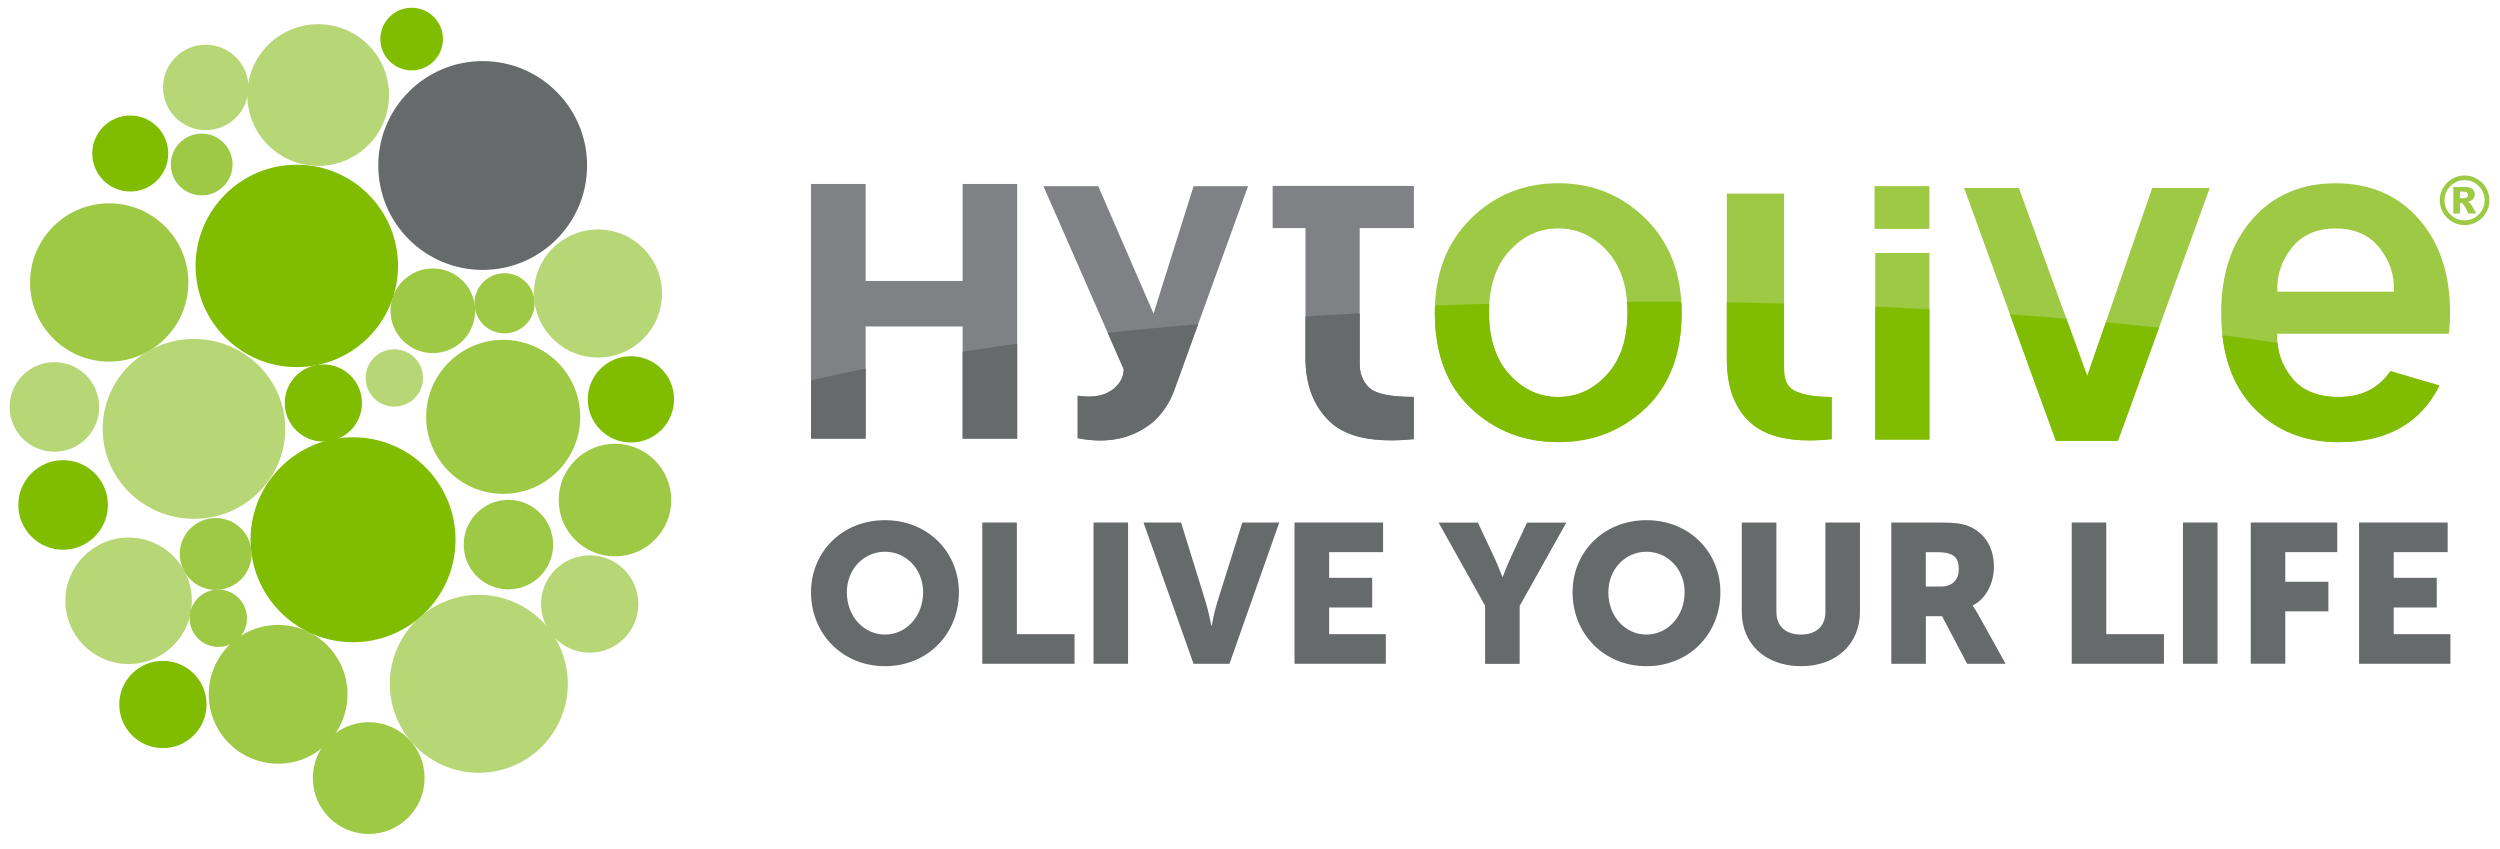
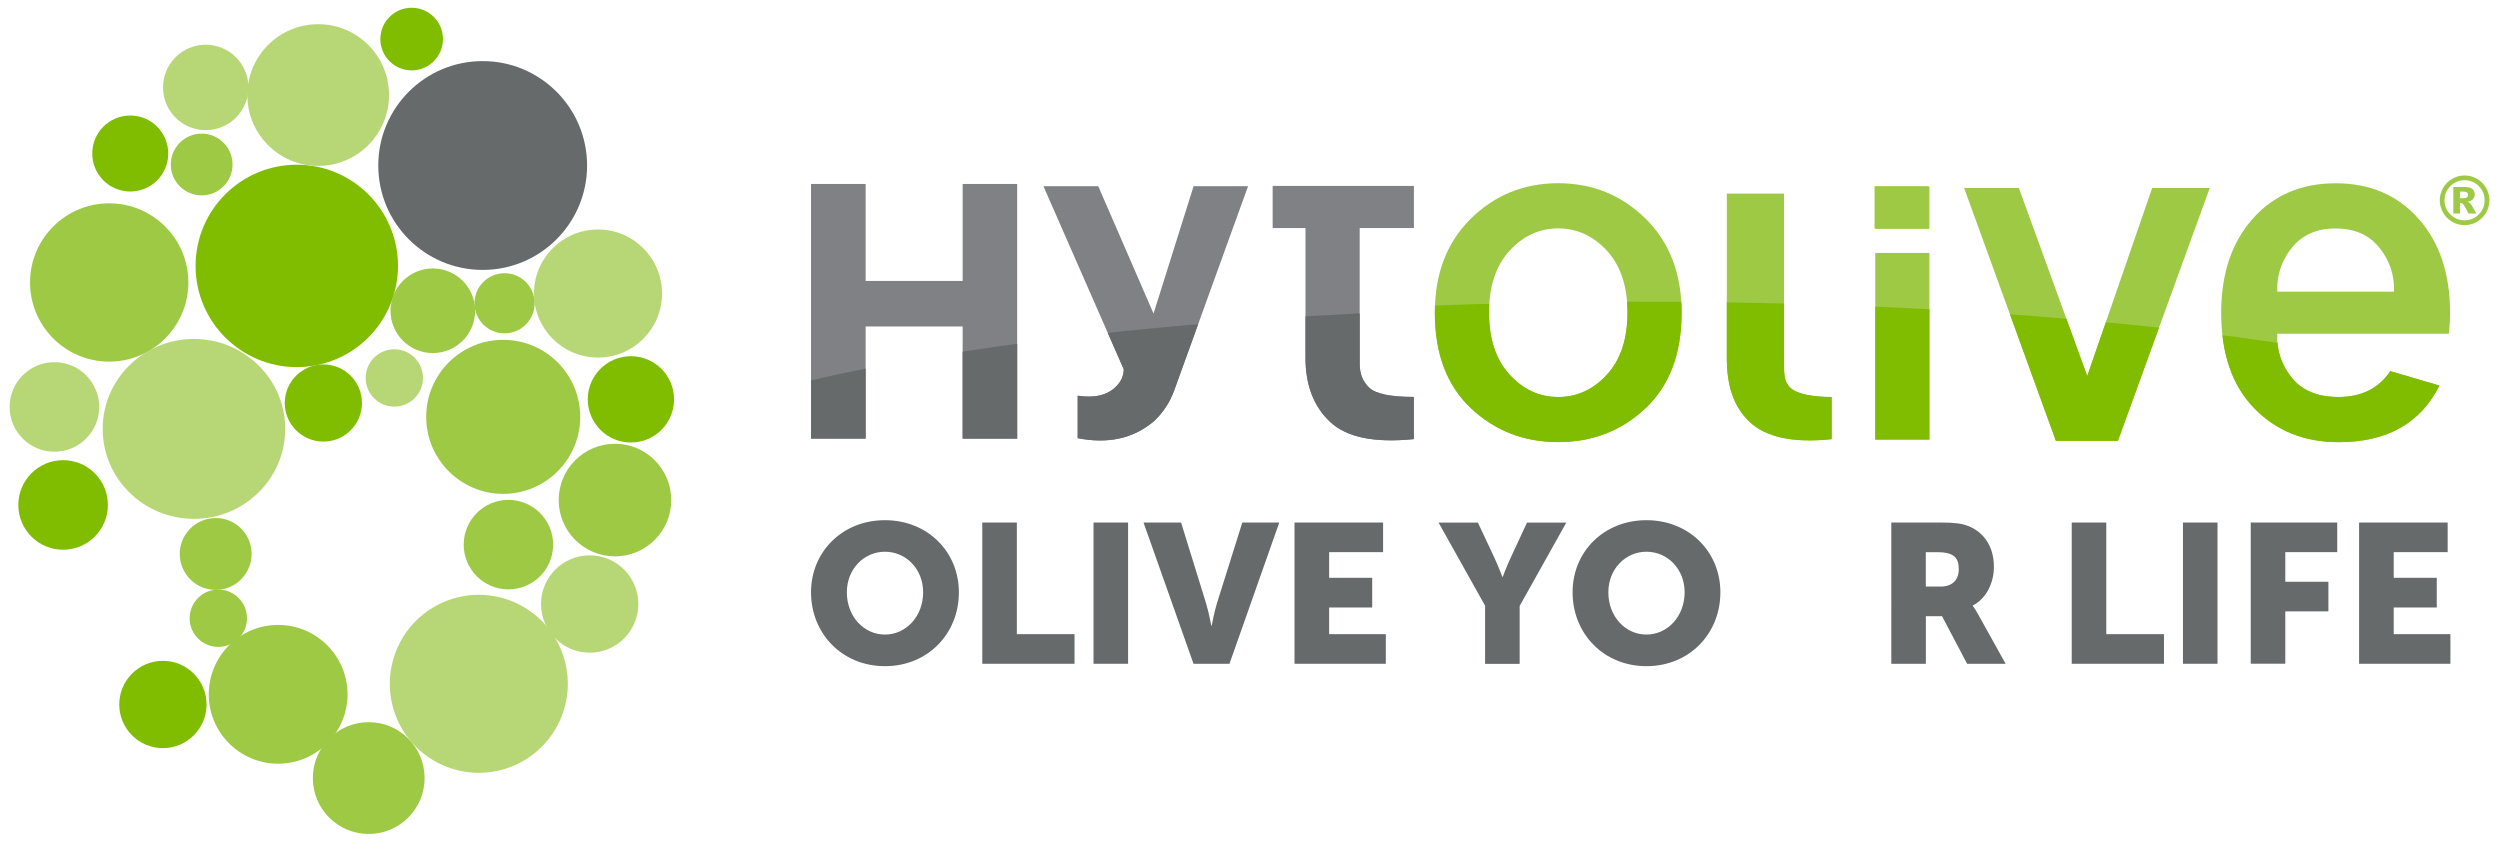
<svg xmlns="http://www.w3.org/2000/svg" xmlns:xlink="http://www.w3.org/1999/xlink" version="1.1" id="Layer_1" x="0px" y="0px" viewBox="0 0 374 127" style="enable-background:new 0 0 374 127;" xml:space="preserve">
  <style type="text/css"> .st0{fill:#9DC944;} .st1{fill:#80BC00;} .st2{fill:#B7D676;} .st3{fill:#666A6A;} .st4{clip-path:url(#SVGID_2_);fill:#666A6A;} .st5{clip-path:url(#SVGID_4_);fill:#80BC00;} .st6{clip-path:url(#SVGID_6_);fill:#80BC00;} .st7{clip-path:url(#SVGID_8_);fill:#666A6A;} .st8{clip-path:url(#SVGID_10_);fill:#80BC00;} .st9{clip-path:url(#SVGID_12_);fill:#80BC00;} .st10{clip-path:url(#SVGID_14_);fill:#80BC00;} .st11{clip-path:url(#SVGID_16_);fill:#666A6A;} </style>
  <g>
    <g>
      <ellipse transform="matrix(0.013 -1 1 0.013 -26.115 58.029)" class="st0" cx="16.32" cy="42.24" rx="11.84" ry="11.84" />
      <path class="st1" d="M59.54,39.78c0,8.36-6.78,15.14-15.14,15.14c-8.36,0-15.14-6.78-15.14-15.14s6.78-15.14,15.14-15.14 C52.76,24.64,59.54,31.42,59.54,39.78z" />
      <path class="st1" d="M54.15,60.29c0,3.19-2.58,5.77-5.77,5.77c-3.19,0-5.78-2.58-5.78-5.77c0-3.19,2.59-5.77,5.78-5.77 C51.57,54.52,54.15,57.1,54.15,60.29z" />
-       <ellipse transform="matrix(0.013 -1 1 0.013 -28.603 132.497)" class="st1" cx="52.8" cy="80.73" rx="15.33" ry="15.33" />
      <ellipse transform="matrix(0.924 -0.383 0.383 0.924 -33.703 35.184)" class="st2" cx="71.59" cy="102.31" rx="13.31" ry="13.31" />
      <path class="st2" d="M95.5,90.36c0,4.02-3.26,7.28-7.28,7.28c-4.02,0-7.28-3.26-7.28-7.28c0-4.02,3.26-7.28,7.28-7.28 C92.24,83.08,95.5,86.34,95.5,90.36z" />
      <circle class="st0" cx="75.28" cy="62.36" r="11.52" />
      <path class="st0" d="M100.42,74.81c0,4.65-3.77,8.42-8.42,8.42s-8.42-3.77-8.42-8.42c0-4.65,3.77-8.42,8.42-8.42 S100.42,70.16,100.42,74.81z" />
      <path class="st1" d="M100.84,59.74c0,3.57-2.89,6.46-6.45,6.46s-6.46-2.89-6.46-6.46c0-3.56,2.89-6.45,6.46-6.45 S100.84,56.18,100.84,59.74z" />
      <path class="st0" d="M82.75,81.48c0,3.7-3,6.69-6.69,6.69c-3.7,0-6.69-3-6.69-6.69c0-3.7,3-6.7,6.69-6.7 C79.75,74.79,82.75,77.78,82.75,81.48z" />
      <path class="st3" d="M87.83,24.76c0,8.62-6.99,15.62-15.62,15.62c-8.63,0-15.62-6.99-15.62-15.62c0-8.63,6.99-15.62,15.62-15.62 C80.83,9.14,87.83,16.14,87.83,24.76z" />
      <path class="st2" d="M42.67,64.16c0,7.43-6.11,13.46-13.65,13.46S15.36,71.6,15.36,64.16c0-7.42,6.11-13.45,13.65-13.45 S42.67,56.74,42.67,64.16z" />
      <path class="st0" d="M37.64,82.87c0,2.97-2.41,5.38-5.37,5.38c-2.97,0-5.38-2.41-5.38-5.38c0-2.97,2.41-5.37,5.38-5.37 C35.24,77.49,37.64,79.9,37.64,82.87z" />
-       <path class="st2" d="M28.7,89.88c0,5.22-4.23,9.46-9.46,9.46c-5.22,0-9.46-4.23-9.46-9.46s4.24-9.46,9.46-9.46 C24.46,80.42,28.7,84.65,28.7,89.88z" />
      <path class="st0" d="M51.99,103.87c0,5.73-4.65,10.38-10.38,10.38c-5.73,0-10.38-4.65-10.38-10.38c0-5.73,4.65-10.38,10.38-10.38 C47.34,93.49,51.99,98.14,51.99,103.87z" />
      <path class="st0" d="M63.52,116.4c0,4.61-3.74,8.36-8.36,8.36s-8.36-3.74-8.36-8.36c0-4.62,3.74-8.36,8.36-8.36 S63.52,111.78,63.52,116.4z" />
      <path class="st1" d="M30.9,105.39c0,3.61-2.93,6.53-6.53,6.53c-3.61,0-6.53-2.93-6.53-6.53s2.92-6.53,6.53-6.53 C27.97,98.86,30.9,101.78,30.9,105.39z" />
      <path class="st1" d="M16.14,75.54c0,3.7-3,6.7-6.7,6.7c-3.7,0-6.7-3-6.7-6.7s3-6.7,6.7-6.7C13.14,68.84,16.14,71.84,16.14,75.54z" />
      <path class="st2" d="M58.2,14.22c0,5.85-4.75,10.6-10.6,10.6c-5.85,0-10.6-4.74-10.6-10.6c0-5.86,4.75-10.6,10.6-10.6 C53.45,3.62,58.2,8.36,58.2,14.22z" />
      <path class="st1" d="M25.17,22.96c0,3.14-2.54,5.69-5.68,5.69c-3.14,0-5.69-2.54-5.69-5.69c0-3.14,2.55-5.68,5.69-5.68 C22.62,17.28,25.17,19.82,25.17,22.96z" />
      <path class="st1" d="M66.27,5.84c0,2.59-2.1,4.69-4.69,4.69c-2.58,0-4.68-2.1-4.68-4.69c0-2.58,2.1-4.68,4.68-4.68 C64.17,1.16,66.27,3.25,66.27,5.84z" />
      <path class="st2" d="M99.04,43.91c0,5.29-4.29,9.58-9.58,9.58c-5.29,0-9.58-4.29-9.58-9.58c0-5.29,4.29-9.58,9.58-9.58 C94.75,34.33,99.04,38.62,99.04,43.91z" />
      <path class="st2" d="M14.84,60.88c0,3.7-3,6.7-6.7,6.7c-3.7,0-6.7-3-6.7-6.7c0-3.7,3-6.7,6.7-6.7 C11.84,54.18,14.84,57.18,14.84,60.88z" />
      <path class="st2" d="M37.17,13.08c0,3.53-2.86,6.39-6.39,6.39c-3.53,0-6.39-2.86-6.39-6.39s2.86-6.39,6.39-6.39 C34.3,6.69,37.17,9.55,37.17,13.08z" />
      <path class="st0" d="M71.08,46.49c0,3.5-2.83,6.33-6.33,6.33c-3.5,0-6.33-2.84-6.33-6.33c0-3.49,2.84-6.33,6.33-6.33 C68.24,40.16,71.08,43,71.08,46.49z" />
      <path class="st0" d="M34.79,24.61c0,2.55-2.07,4.62-4.62,4.62c-2.55,0-4.62-2.07-4.62-4.62c0-2.55,2.07-4.62,4.62-4.62 C32.72,19.99,34.79,22.06,34.79,24.61z" />
      <path class="st0" d="M79.98,45.37c0,2.49-2.02,4.5-4.5,4.5c-2.48,0-4.5-2.01-4.5-4.5c0-2.48,2.02-4.5,4.5-4.5 C77.96,40.87,79.98,42.89,79.98,45.37z" />
      <path class="st0" d="M36.95,92.49c0,2.37-1.92,4.29-4.29,4.29c-2.37,0-4.29-1.92-4.29-4.29c0-2.37,1.92-4.29,4.29-4.29 C35.03,88.2,36.95,90.12,36.95,92.49z" />
      <path class="st2" d="M63.28,56.54c0,2.38-1.92,4.29-4.29,4.29c-2.37,0-4.29-1.92-4.29-4.29c0-2.37,1.92-4.29,4.29-4.29 C61.36,52.25,63.28,54.17,63.28,56.54z" />
    </g>
  </g>
  <g>
    <g>
      <path class="st3" d="M132.39,77.82c6.38,0,11.06,4.73,11.06,10.79c0,6.21-4.67,11.05-11.06,11.05c-6.38,0-11.06-4.85-11.06-11.05 C121.33,82.55,126,77.82,132.39,77.82z M132.39,94.93c3.16,0,5.71-2.72,5.71-6.33c0-3.46-2.54-6.06-5.71-6.06 c-3.16,0-5.7,2.6-5.7,6.06C126.68,92.21,129.22,94.93,132.39,94.93z" />
      <path class="st3" d="M146.95,78.17h5.17v16.7h8.63v4.43h-13.8V78.17z" />
      <path class="st3" d="M163.59,78.17h5.17v21.13h-5.17V78.17z" />
      <path class="st3" d="M171.07,78.17h5.62l3.72,12.03c0.41,1.33,0.8,3.4,0.8,3.4h0.06c0,0,0.38-2.07,0.8-3.4l3.78-12.03h5.53 l-7.45,21.13h-5.38L171.07,78.17z" />
      <path class="st3" d="M193.67,78.17h13.24v4.43h-8.07v3.84h6.44v4.44h-6.44v3.99h8.48v4.43h-13.66V78.17z" />
      <path class="st3" d="M222.19,90.65l-6.98-12.47h5.88l2.39,5.08c0.68,1.45,1.27,3.04,1.27,3.04h0.06c0,0,0.59-1.6,1.27-3.04 l2.36-5.08h5.88l-6.98,12.47v8.66h-5.17V90.65z" />
      <path class="st3" d="M246.31,77.82c6.39,0,11.06,4.73,11.06,10.79c0,6.21-4.67,11.05-11.06,11.05c-6.38,0-11.05-4.85-11.05-11.05 C235.25,82.55,239.92,77.82,246.31,77.82z M246.31,94.93c3.16,0,5.71-2.72,5.71-6.33c0-3.46-2.54-6.06-5.71-6.06 c-3.16,0-5.7,2.6-5.7,6.06C240.6,92.21,243.14,94.93,246.31,94.93z" />
-       <path class="st3" d="M260.58,78.17h5.17v13.36c0,2.22,1.45,3.4,3.66,3.4c2.22,0,3.67-1.18,3.67-3.4V78.17h5.17v13.36 c0,4.76-3.49,8.13-8.81,8.13c-5.38,0-8.87-3.37-8.87-8.13V78.17z" />
      <path class="st3" d="M282.92,78.17h7.36c2.16,0,3.19,0.15,4.11,0.5c2.39,0.92,3.9,3.07,3.9,6.15c0,2.25-1.07,4.7-3.16,5.76v0.06 c0,0,0.3,0.38,0.8,1.27l4.11,7.39h-5.76l-3.75-7.12h-2.42v7.12h-5.17V78.17z M290.34,87.75c1.65,0,2.69-0.92,2.69-2.6 c0-1.6-0.59-2.54-3.19-2.54h-1.74v5.14H290.34z" />
      <path class="st3" d="M309.93,78.17h5.17v16.7h8.63v4.43h-13.8V78.17z" />
      <path class="st3" d="M326.57,78.17h5.17v21.13h-5.17V78.17z" />
      <path class="st3" d="M336.7,78.17h12.95v4.43h-7.77v4.43h6.45v4.43h-6.45v7.83h-5.17V78.17z" />
      <path class="st3" d="M352.93,78.17h13.24v4.43h-8.07v3.84h6.44v4.44h-6.44v3.99h8.48v4.43h-13.66V78.17z" />
    </g>
    <g>
      <g>
        <defs>
          <path id="SVGID_1_" d="M172.57,46.91l-8.27-19.05h-8.2l12.01,27.38c0,0.93-0.36,1.77-1.08,2.52c-1.29,1.35-3.23,1.83-5.81,1.44 v6.35c4.53,0.9,8.33,0.06,11.39-2.52c1.35-1.26,2.36-2.78,3.02-4.55l11.08-30.62h-8.15L172.57,46.91z" />
        </defs>
        <use xlink:href="#SVGID_1_" style="overflow:visible;fill:#808184;" />
        <clipPath id="SVGID_2_">
          <use xlink:href="#SVGID_1_" style="overflow:visible;" />
        </clipPath>
        <path class="st4" d="M395.58,73.79c0.04,15.65-68.8,28.52-153.77,28.76c-84.97,0.24-153.88-12.26-153.93-27.9 c-0.04-15.65,68.8-28.52,153.77-28.76C326.62,45.64,395.53,58.14,395.58,73.79z" />
      </g>
      <rect x="280.43" y="27.86" class="st0" width="8.11" height="6.31" />
      <g>
        <defs>
          <polygon id="SVGID_3_" points="312.25,56.26 302.02,28.12 293.83,28.12 307.56,65.95 316.84,65.95 330.58,28.12 321.97,28.12 " />
        </defs>
        <use xlink:href="#SVGID_3_" style="overflow:visible;fill:#9DC944;" />
        <clipPath id="SVGID_4_">
          <use xlink:href="#SVGID_3_" style="overflow:visible;" />
        </clipPath>
        <path class="st5" d="M397.13,73.05c0.04,15.65-68.8,28.52-153.77,28.76C158.4,102.04,89.48,89.55,89.44,73.9 c-0.04-15.65,68.8-28.52,153.77-28.76C328.17,44.91,397.09,57.4,397.13,73.05z" />
      </g>
      <g>
        <defs>
          <path id="SVGID_5_" d="M266.89,54.43V28.96h-8.56v24.58c0,4.08,0.97,7.28,3.43,9.59c2.46,2.31,6.55,3.17,12.26,2.57v-6.31 c-2.85,0-5.18-0.45-6.15-1.35C266.89,57.14,266.89,55.94,266.89,54.43z" />
        </defs>
        <use xlink:href="#SVGID_5_" style="overflow:visible;fill:#9DC944;" />
        <clipPath id="SVGID_6_">
          <use xlink:href="#SVGID_5_" style="overflow:visible;" />
        </clipPath>
        <path class="st6" d="M397.13,73.05c0.04,15.65-68.8,28.52-153.77,28.76C158.4,102.04,89.48,89.55,89.44,73.9 c-0.04-15.65,68.8-28.52,153.77-28.76C328.17,44.91,397.09,57.4,397.13,73.05z" />
      </g>
      <g>
        <defs>
          <path id="SVGID_7_" d="M190.39,34.12h4.91v19.41c0,4.08,1.23,7.28,3.69,9.59c2.46,2.31,6.63,3.17,12.52,2.57v-6.31 c-3.45,0-5.67-0.45-6.64-1.35c-0.98-0.9-1.46-2.1-1.46-3.6V34.12h8.11v-6.3h-21.13V34.12z" />
        </defs>
        <use xlink:href="#SVGID_7_" style="overflow:visible;fill:#808184;" />
        <clipPath id="SVGID_8_">
          <use xlink:href="#SVGID_7_" style="overflow:visible;" />
        </clipPath>
        <path class="st7" d="M395.58,73.79c0.04,15.65-68.8,28.52-153.77,28.76c-84.97,0.24-153.88-12.26-153.93-27.9 c-0.04-15.65,68.8-28.52,153.77-28.76C326.62,45.64,395.53,58.14,395.58,73.79z" />
      </g>
      <g>
        <defs>
          <path id="SVGID_9_" d="M233.11,27.41c-5.13,0-9.49,1.77-13.08,5.31c-3.59,3.54-5.38,8.23-5.38,14.05 c0,6.12,1.79,10.89,5.38,14.28c3.59,3.39,7.95,5.09,13.08,5.09c5.14,0,9.5-1.7,13.08-5.09c3.59-3.39,5.38-8.16,5.38-14.28 c0-5.82-1.79-10.51-5.38-14.05C242.6,29.19,238.24,27.41,233.11,27.41z M240.41,56.03c-2.04,2.24-4.48,3.36-7.3,3.36 c-2.82,0-5.25-1.12-7.29-3.36c-2.04-2.24-3.06-5.32-3.06-9.26c0-3.93,1.02-7.02,3.06-9.25c2.04-2.23,4.47-3.35,7.29-3.35 c2.82,0,5.25,1.12,7.3,3.35c2.04,2.24,3.06,5.32,3.06,9.25C243.47,50.71,242.45,53.8,240.41,56.03z" />
        </defs>
        <use xlink:href="#SVGID_9_" style="overflow:visible;fill:#9DC944;" />
        <clipPath id="SVGID_10_">
          <use xlink:href="#SVGID_9_" style="overflow:visible;" />
        </clipPath>
        <path class="st8" d="M397.13,73.05c0.04,15.65-68.8,28.52-153.77,28.76C158.4,102.04,89.48,89.55,89.44,73.9 c-0.04-15.65,68.8-28.52,153.77-28.76C328.17,44.91,397.09,57.4,397.13,73.05z" />
      </g>
      <g>
        <defs>
          <path id="SVGID_11_" d="M366.53,46.78c0-5.82-1.57-10.51-4.71-14.05c-3.14-3.54-7.27-5.31-12.41-5.31 c-5.13,0-9.27,1.77-12.41,5.31c-3.14,3.54-4.71,8.23-4.71,14.05c0,6.12,1.64,10.89,4.93,14.28c3.29,3.39,7.5,5.09,12.63,5.09 c7.24,0,12.27-2.82,15.09-8.47l-7.34-2.16c-1.74,2.58-4.32,3.87-7.75,3.87c-3.12,0-5.46-0.96-7-2.88 c-1.55-1.92-2.27-4.11-2.18-6.58h25.67C366.47,48.91,366.53,47.86,366.53,46.78z M340.68,43.63c-0.09-2.46,0.64-4.65,2.18-6.57 c1.54-1.92,3.73-2.88,6.55-2.88c2.82,0,5.01,0.96,6.55,2.88c1.54,1.92,2.27,4.11,2.18,6.57H340.68z" />
        </defs>
        <use xlink:href="#SVGID_11_" style="overflow:visible;fill:#9DC944;" />
        <clipPath id="SVGID_12_">
          <use xlink:href="#SVGID_11_" style="overflow:visible;" />
        </clipPath>
        <path class="st9" d="M397.13,73.05c0.04,15.65-68.8,28.52-153.77,28.76C158.4,102.04,89.48,89.55,89.44,73.9 c-0.04-15.65,68.8-28.52,153.77-28.76C328.17,44.91,397.09,57.4,397.13,73.05z" />
      </g>
      <rect x="280.54" y="27.93" class="st0" width="8.1" height="6.3" />
      <g>
        <defs>
          <rect id="SVGID_13_" x="280.54" y="37.84" width="8.1" height="27.92" />
        </defs>
        <use xlink:href="#SVGID_13_" style="overflow:visible;fill:#9DC944;" />
        <clipPath id="SVGID_14_">
          <use xlink:href="#SVGID_13_" style="overflow:visible;" />
        </clipPath>
        <path class="st10" d="M397.13,73.05c0.04,15.65-68.8,28.52-153.77,28.76C158.4,102.04,89.48,89.55,89.44,73.9 c-0.04-15.65,68.8-28.52,153.77-28.76C328.17,44.91,397.09,57.4,397.13,73.05z" />
      </g>
      <g>
        <defs>
          <path id="SVGID_15_" d="M129.5,48.84v16.78h-8.17v-38.1h8.17v14.51h14.51V27.52h8.16v38.1h-8.16V48.84H129.5z" />
        </defs>
        <use xlink:href="#SVGID_15_" style="overflow:visible;fill:#808184;" />
        <clipPath id="SVGID_16_">
          <use xlink:href="#SVGID_15_" style="overflow:visible;" />
        </clipPath>
        <path class="st11" d="M395.58,73.79c0.04,15.65-68.8,28.52-153.77,28.76c-84.97,0.24-153.88-12.26-153.93-27.9 c-0.04-15.65,68.8-28.52,153.77-28.76C326.62,45.64,395.53,58.14,395.58,73.79z" />
      </g>
      <g>
        <path class="st0" d="M372.42,29.96c0,0.66-0.17,1.29-0.5,1.86c-0.33,0.57-0.79,1.03-1.36,1.36c-0.57,0.33-1.19,0.5-1.86,0.5 c-0.66,0-1.28-0.17-1.85-0.5c-0.57-0.33-1.03-0.78-1.36-1.36c-0.33-0.57-0.5-1.2-0.5-1.86c0-0.66,0.17-1.28,0.5-1.85 c0.33-0.58,0.79-1.03,1.36-1.36c0.57-0.33,1.19-0.5,1.85-0.5c0.66,0,1.28,0.16,1.86,0.5c0.57,0.33,1.03,0.78,1.36,1.36 C372.25,28.68,372.42,29.3,372.42,29.96z M371.7,29.96c0-0.83-0.29-1.53-0.88-2.12c-0.59-0.59-1.29-0.88-2.12-0.88 c-0.83,0-1.53,0.29-2.12,0.88c-0.58,0.59-0.88,1.29-0.88,2.12c0,0.83,0.29,1.53,0.88,2.12c0.58,0.58,1.29,0.88,2.12,0.88 c0.83,0,1.53-0.29,2.12-0.88C371.41,31.49,371.7,30.79,371.7,29.96z M367.02,27.98h1.77c0.5,0,0.87,0.1,1.09,0.3 c0.23,0.2,0.34,0.47,0.34,0.81c0,0.27-0.09,0.5-0.26,0.69c-0.17,0.2-0.44,0.34-0.81,0.42c0.15,0.06,0.26,0.12,0.34,0.19 c0.1,0.09,0.21,0.22,0.32,0.4c0,0.01,0.22,0.4,0.64,1.15h-1.17c-0.38-0.76-0.63-1.21-0.76-1.35c-0.13-0.15-0.26-0.22-0.39-0.22 c-0.03,0-0.07,0-0.12,0.01v1.56h-0.99V27.98z M368.01,29.66h0.43c0.29,0,0.49-0.05,0.6-0.14c0.12-0.09,0.18-0.21,0.18-0.36 c0-0.15-0.06-0.27-0.17-0.36c-0.11-0.09-0.3-0.14-0.57-0.14h-0.47V29.66z" />
      </g>
    </g>
  </g>
</svg>